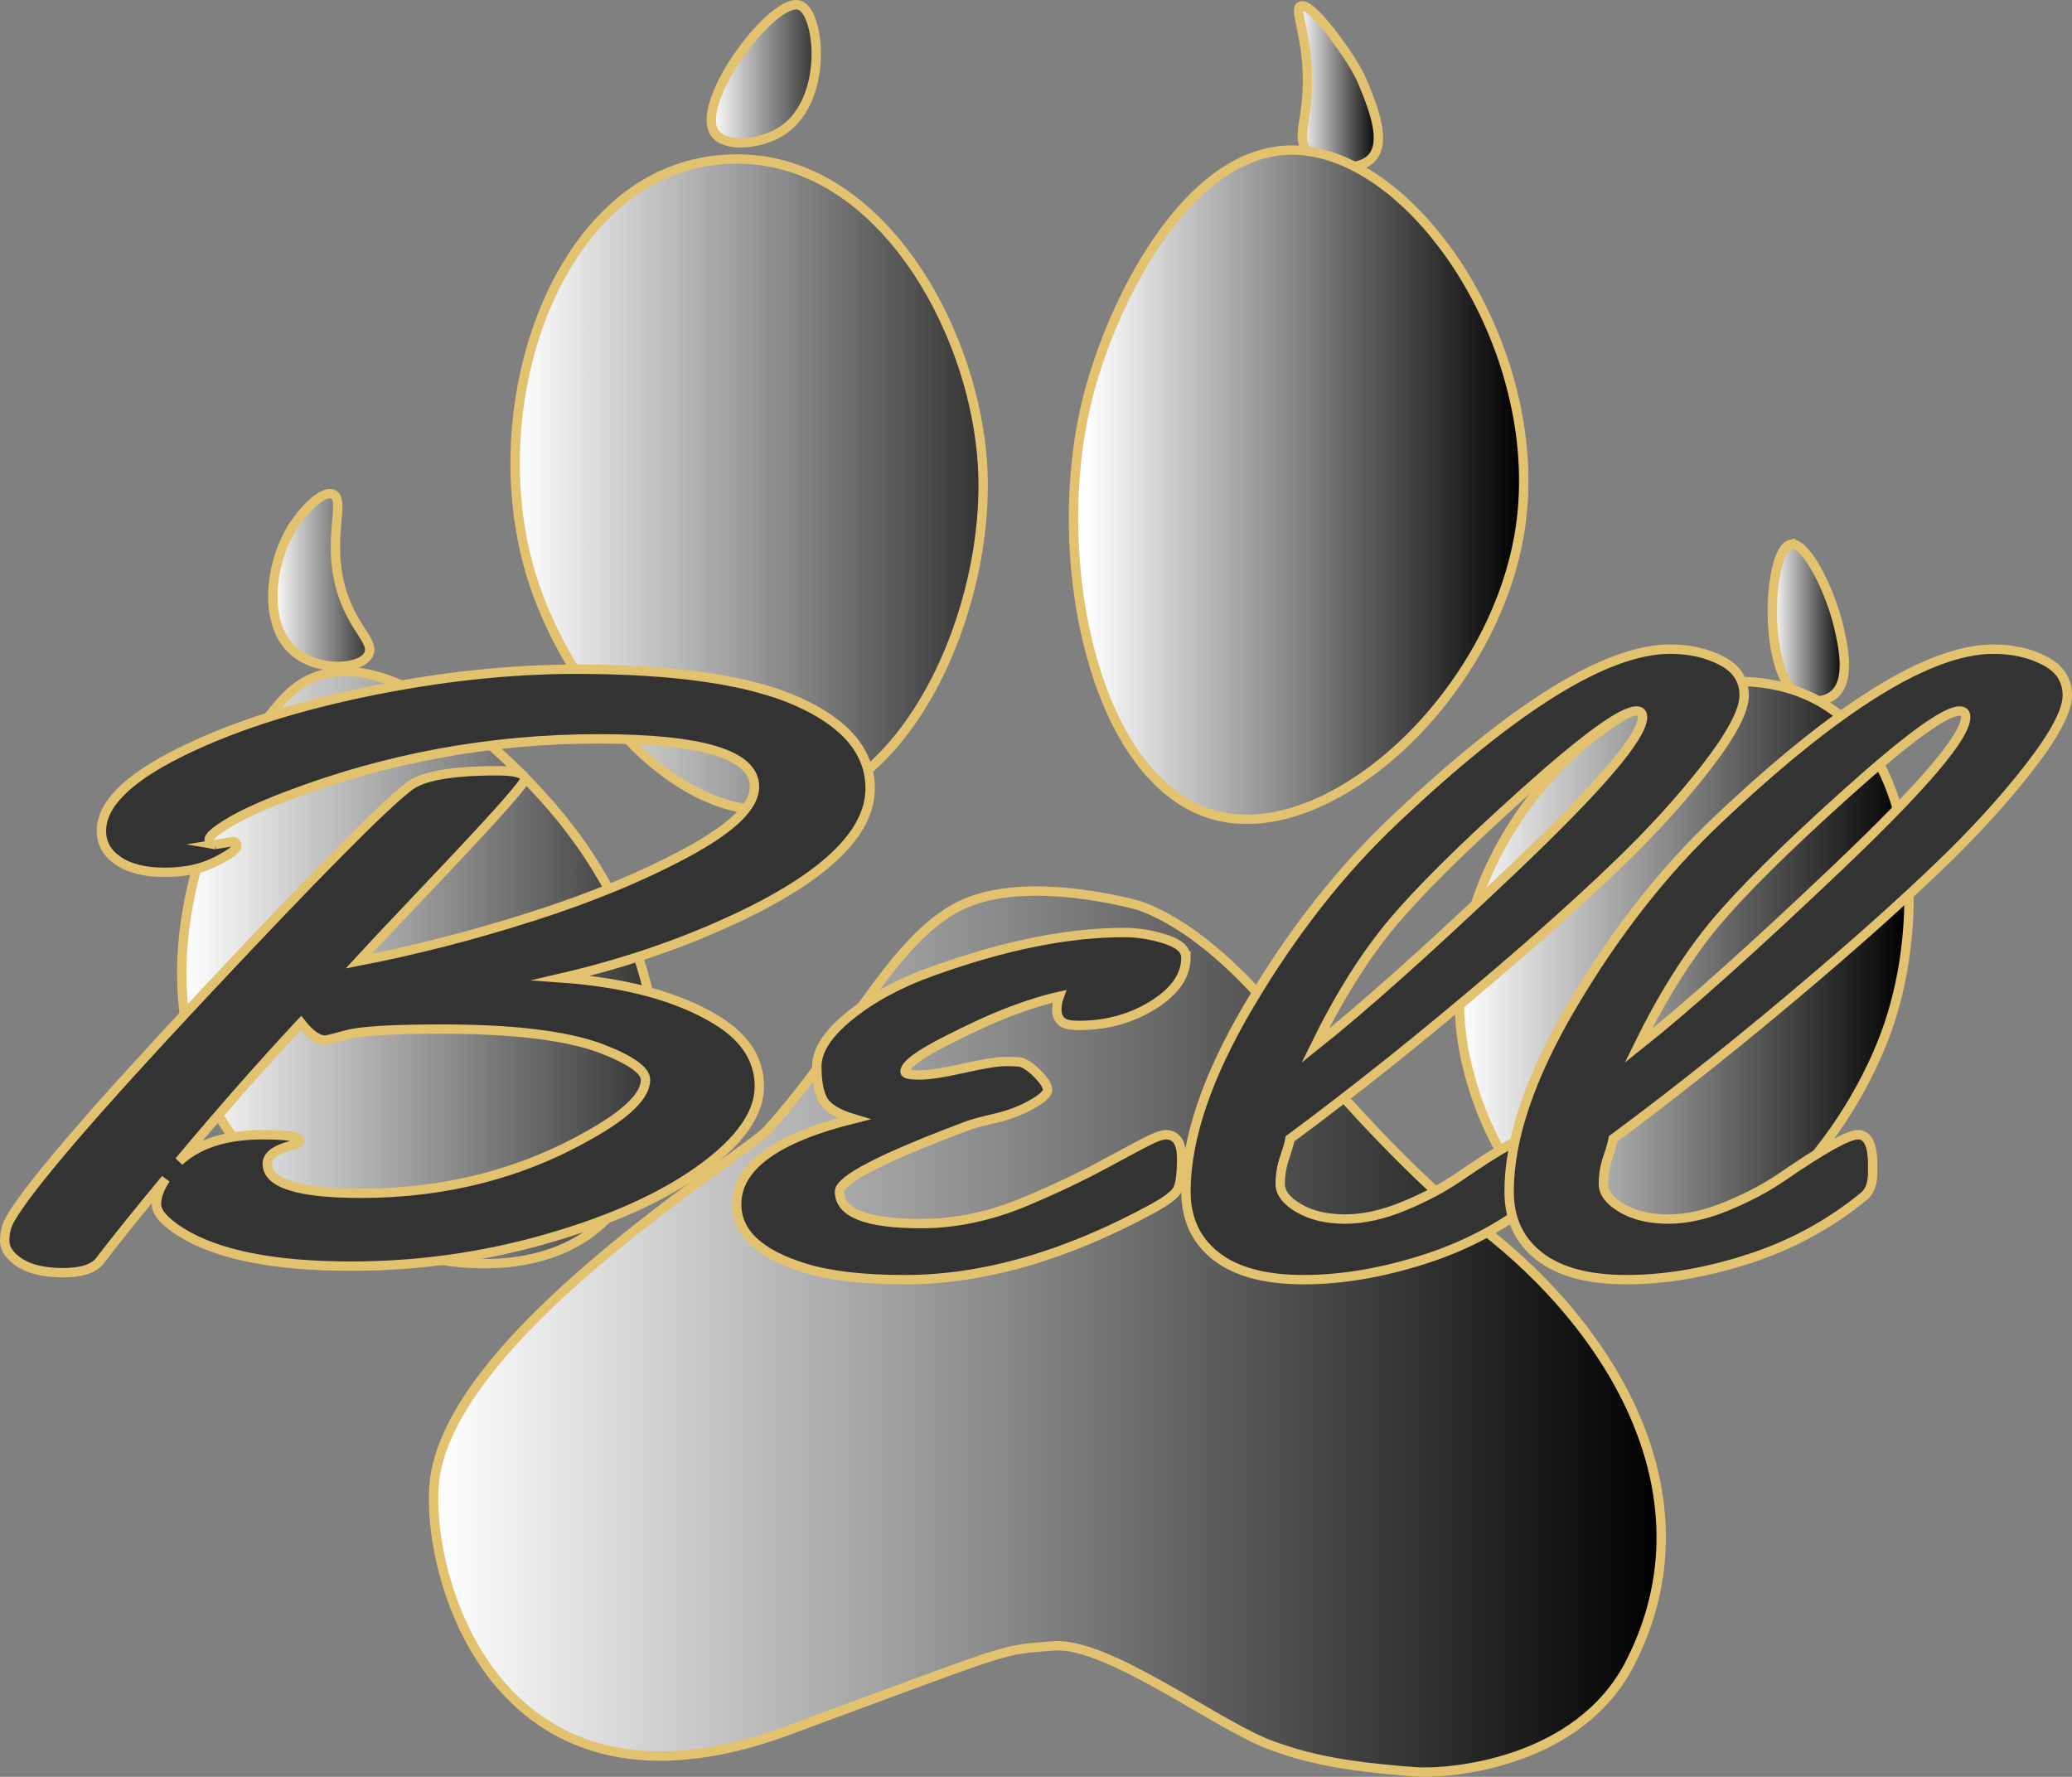
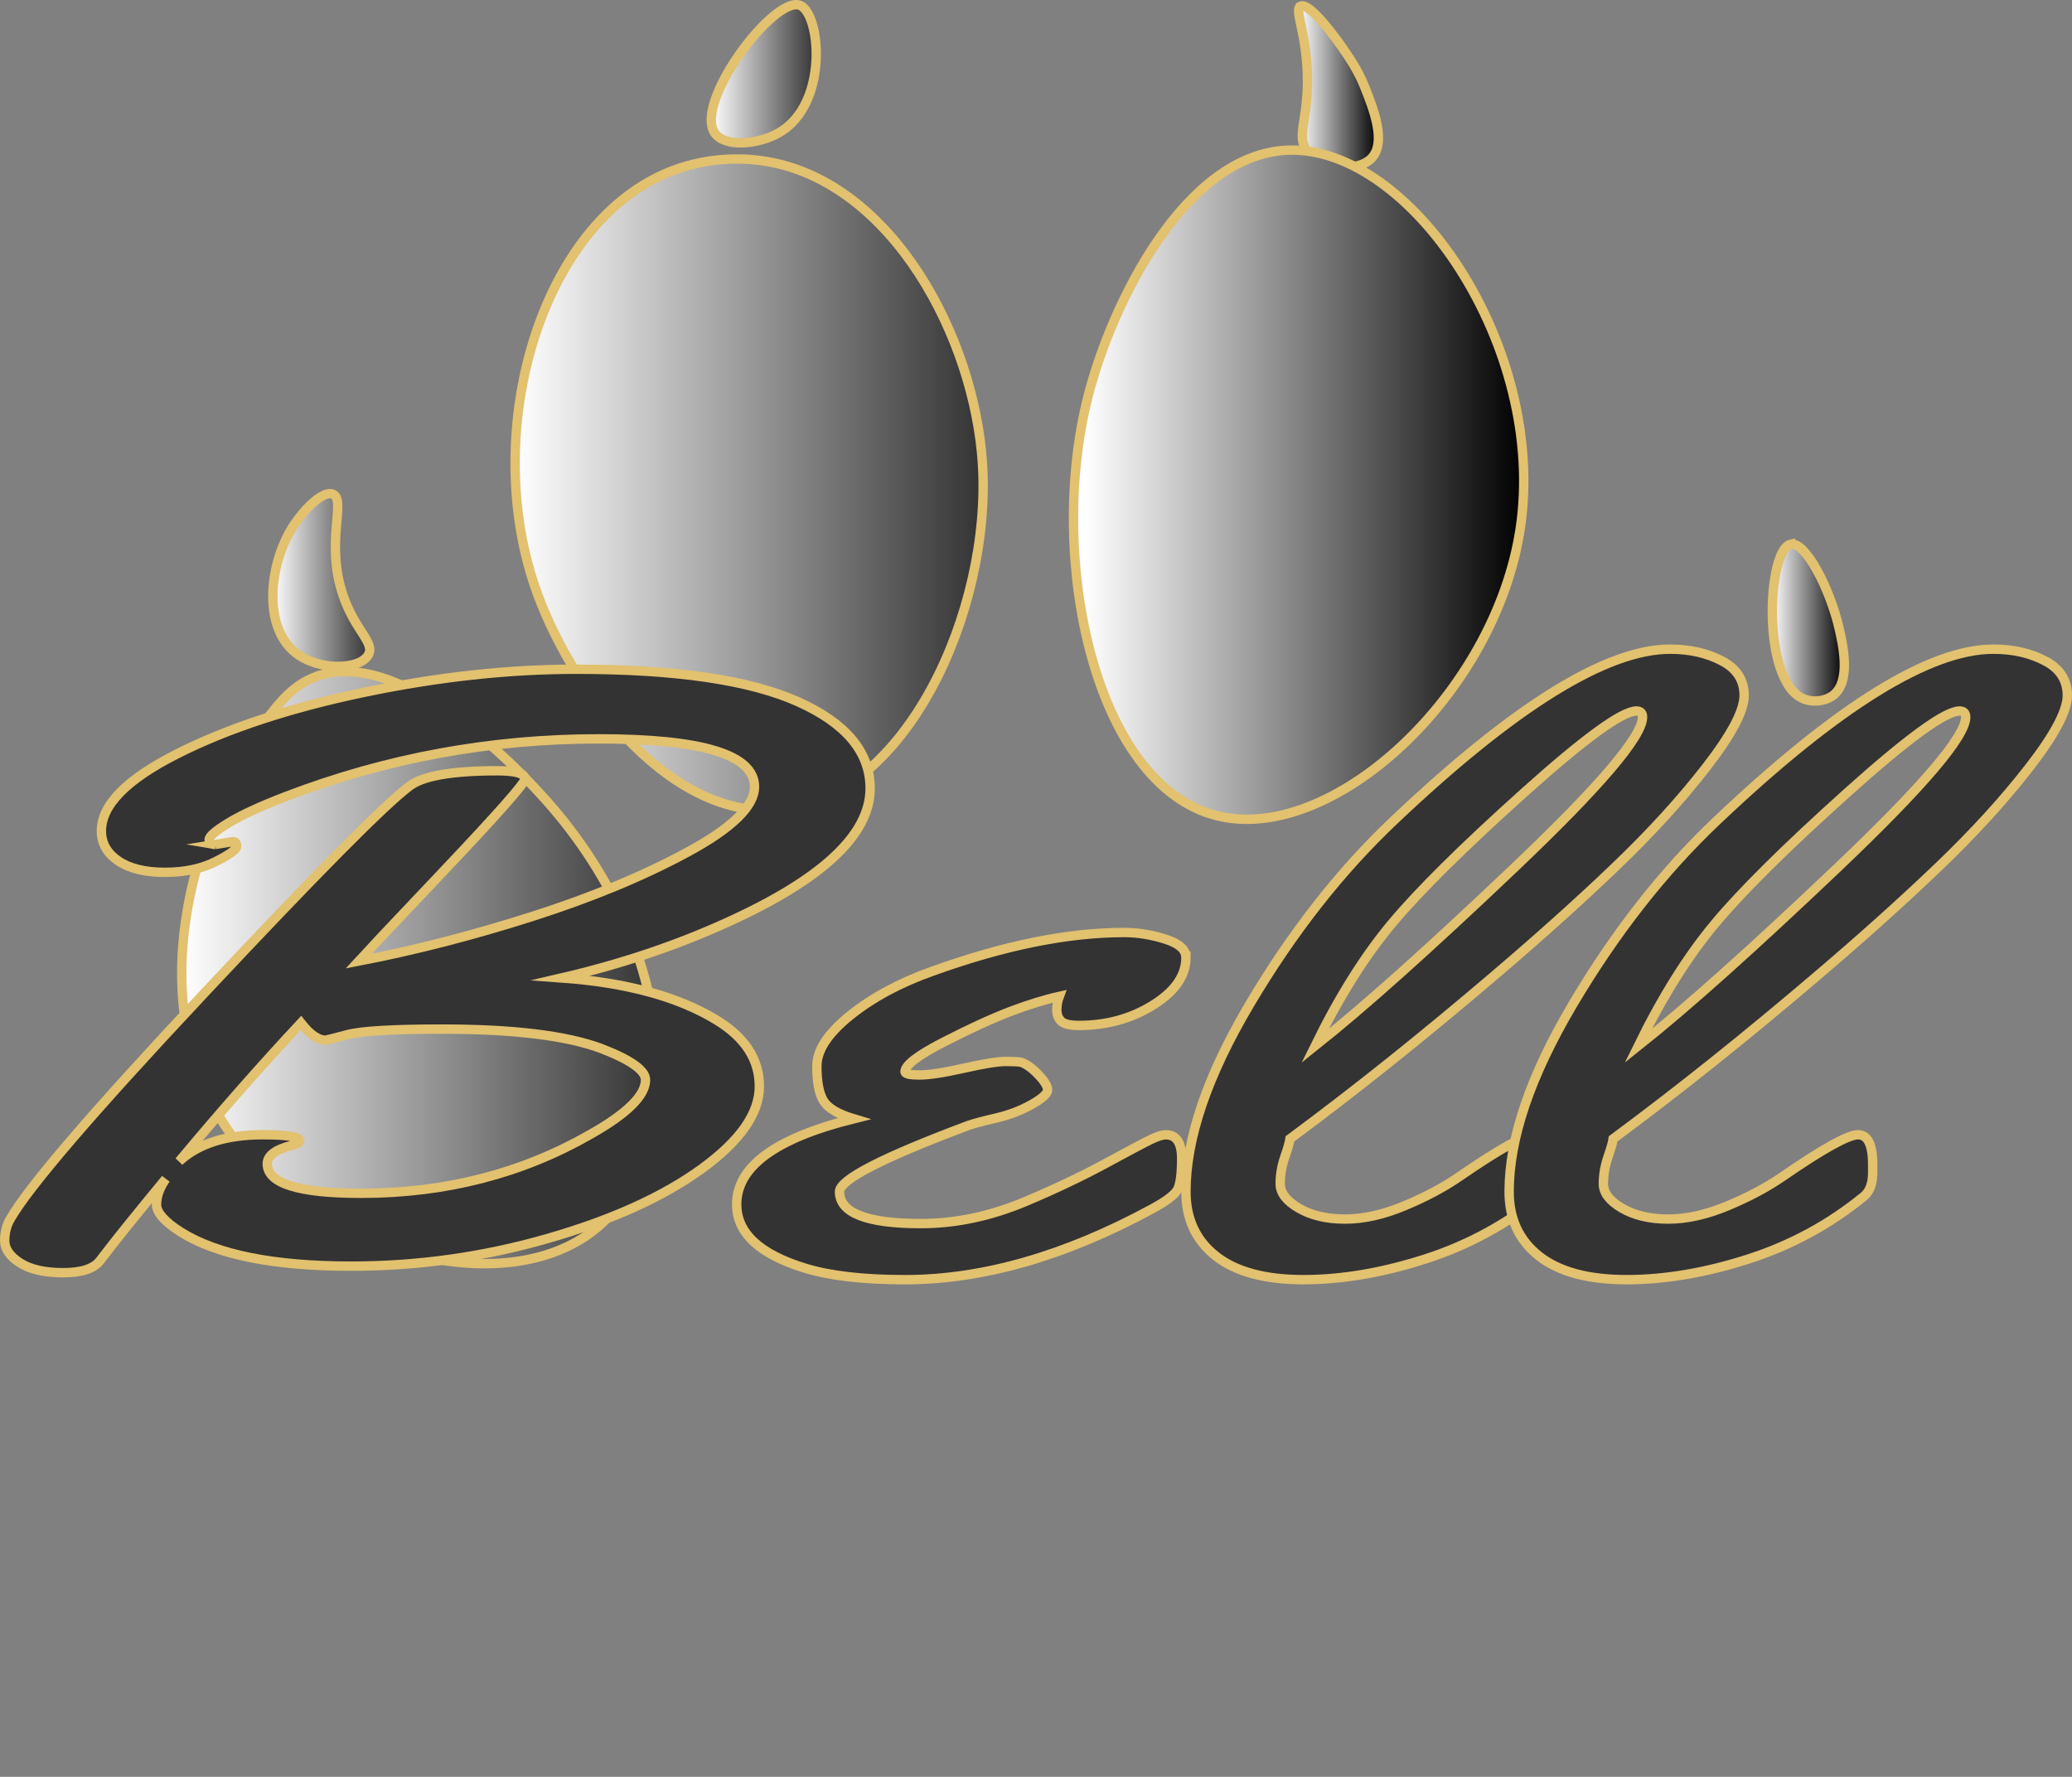
<svg xmlns="http://www.w3.org/2000/svg" xmlns:xlink="http://www.w3.org/1999/xlink" id="b" width="220.854" height="189.384" viewBox="0 0 220.854 189.384">
  <rect x="0" y="0" width="220.854" height="189.384" fill="#808080" stroke="none" />
  <defs>
    <linearGradient id="d" x1="75.813" y1="7.863" x2="87.002" y2="7.863" gradientUnits="userSpaceOnUse">
      <stop offset="0" stop-color="#fff" />
      <stop offset="1" stop-color="#333" />
    </linearGradient>
    <linearGradient id="e" x1="54.906" y1="51.663" x2="104.792" y2="51.663" xlink:href="#d" />
    <linearGradient id="f" x1="29.082" y1="61.822" x2="39.409" y2="61.822" xlink:href="#d" />
    <linearGradient id="g" x1="19.371" y1="103.136" x2="70.092" y2="103.136" xlink:href="#d" />
    <linearGradient id="h" x1="46.213" y1="141.931" x2="177.069" y2="141.931" gradientUnits="userSpaceOnUse">
      <stop offset="0" stop-color="#fff" />
      <stop offset="1" stop-color="#000" />
    </linearGradient>
    <linearGradient id="i" x1="138.419" y1="9.226" x2="146.925" y2="9.226" xlink:href="#h" />
    <linearGradient id="j" x1="114.423" y1="51.663" x2="162.416" y2="51.663" gradientUnits="userSpaceOnUse">
      <stop offset=".024" stop-color="#fff" />
      <stop offset="1" stop-color="#000" />
    </linearGradient>
    <linearGradient id="k" x1="188.912" y1="66.357" x2="196.59" y2="66.357" xlink:href="#h" />
    <linearGradient id="l" x1="155.552" y1="103.136" x2="203.482" y2="103.136" xlink:href="#h" />
    <linearGradient id="m" x1="314.227" y1="102.795" x2="317.443" y2="102.795" gradientUnits="userSpaceOnUse">
      <stop offset="0" stop-color="#fff" />
      <stop offset="0" stop-color="#000" />
    </linearGradient>
  </defs>
  <g id="c">
    <path d="M85.262.568c-2.756-1.05-11.293,10.316-9.09,13.59,1.068,1.588,4.645,1.25,6.84,0,5.379-3.064,4.452-12.751,2.25-13.59Z" fill="url(#d)" stroke="#e2c16f" stroke-miterlimit="10" />
    <path d="M81.77,17.218c-1.418-.244-5.662-.805-10.365,1.08-13.752,5.513-20.088,27.407-14.436,44.1,3.583,10.583,13.936,24.839,25.911,23.94,13.658-1.025,22.824-21.266,21.84-36.9-.844-13.404-9.56-29.918-22.95-32.22Z" fill="url(#e)" stroke="#e2c16f" stroke-miterlimit="10" />
    <path d="M39.272,69.778c.693-1.297-1.418-2.558-2.7-6.3-1.939-5.663.364-10.171-1.08-10.8-1.061-.462-3.072,1.637-4.14,3.24-2.651,3.979-3.448,10.837.18,13.68,2.52,1.975,6.882,1.784,7.74.18Z" fill="url(#f)" stroke="#e2c16f" stroke-miterlimit="10" />
    <path d="M33.313,72.262c-1.313.559-2.297,1.378-3.225,2.38-6.458,6.972-17.993,31.161-4.327,47.751,9.624,11.683,29.14,16.437,38.316,8.074,8.9-8.111,8.896-29.312-6.632-46.001-1.912-2.097-14.953-16.111-24.132-12.204Z" fill="url(#g)" stroke="#e2c16f" stroke-miterlimit="10" />
-     <path d="M121.553,96.56s-12.126-3.559-19.258,0c-7.133,3.559-11.767,14.158-20.506,23.899-2.321,2.587-34.24,22.098-35.516,37.797-.84,10.342,6.982,37.528,37.64,26.215,24.54-9.055,22.572-8.588,28.397-9.04,5.825-.452,17.713,8.71,23.419,10.683l.786.272c4.579,1.583,9.396,2.08,14.225,2.46,3.607.284,17.525-.82,23.029-11.607,9.251-18.129-2.339-36.685-17.618-47.681-4.585-3.3-13.571-13.09-15-15-5.136-6.864-11.894-15.122-19.599-17.999Z" fill="url(#h)" stroke="#e2c16f" stroke-miterlimit="10" />
    <path d="M138.632.658c.933-.458,3.736,3.338,4.828,4.969.642.959,1.371,2.062,2.012,3.671.895,2.247,2.34,5.871.72,7.56-1.499,1.563-5.358,1.19-6.84-.72-1.294-1.667.159-3.301,0-8.28-.142-4.473-1.432-6.85-.72-7.2Z" fill="url(#i)" stroke="#e2c16f" stroke-miterlimit="10" />
    <path d="M137.202,16.01c-10.952.481-18.718,16.375-21.24,26.28-4.385,17.225.728,41.321,13.68,44.64,12.299,3.152,29.735-12.927,32.4-30.6,2.912-19.307-11.746-40.895-24.84-40.32Z" fill="url(#j)" stroke="#e2c16f" stroke-miterlimit="10" />
    <path d="M190.851,58.018c1.612-.376,4.233,4.867,5.16,8.88.415,1.799,1.319,5.709-.6,7.2-.861.669-2.229.803-3.24.36-4.443-1.949-3.792-15.863-1.32-16.44Z" fill="url(#k)" stroke="#e2c16f" stroke-miterlimit="10" />
-     <path d="M194.767,75.267c-4.758-3.083-9.973-2.672-11.556-2.526-14.897,1.377-29.865,19.985-27.388,37.893,1.202,8.689,7.005,20.789,17.103,22.736,12.689,2.446,24.527-12.609,28.428-24.229,3.641-10.845,3.312-27.461-6.587-33.874Z" fill="url(#l)" stroke="#e2c16f" stroke-miterlimit="10" />
    <path d="M22.942,90.009l1.892-.305c.261,0,.392.167.392.501s-.75.881-2.251,1.637c-1.5.757-3.306,1.135-5.414,1.135s-3.763-.407-4.959-1.222-1.794-1.877-1.794-3.186c0-2.764,2.696-5.505,8.09-8.226,5.393-2.72,12.025-4.902,19.897-6.546s15.418-2.466,22.639-2.466c10.568,0,18.43,1.149,23.583,3.447,5.154,2.299,7.731,5.383,7.731,9.252,0,4.945-5.133,9.73-15.396,14.356-5.394,2.443-11.222,4.393-17.484,5.848,6.872.495,12.352,1.979,16.44,4.451,3.088,1.861,4.632,4.232,4.632,7.112s-2.055,5.812-6.165,8.793c-4.11,2.982-9.58,5.455-16.407,7.419-6.829,1.963-13.81,2.945-20.942,2.945-8.22,0-14.266-1.207-18.136-3.622-1.74-1.105-2.609-2.087-2.609-2.945s.326-1.768.979-2.728c-3.176,3.84-5.503,6.735-6.98,8.684-.652.873-1.969,1.31-3.947,1.31s-3.513-.35-4.6-1.048-1.631-1.483-1.631-2.356.196-1.643.587-2.312c1.958-3.433,8.861-11.469,20.714-24.109,11.851-12.641,19.104-19.965,21.757-21.972,1.392-1.135,4.544-1.702,9.46-1.702,1.957,0,2.936.291,2.936.873,0,.437-2.893,3.709-8.677,9.818-5.785,6.109-8.808,9.31-9.068,9.601,6.045-1.164,12.232-2.757,18.561-4.778,6.328-2.022,11.851-4.313,16.57-6.873,4.719-2.56,7.079-4.873,7.079-6.938,0-3.404-5.524-5.105-16.571-5.105-11.569,0-22.703,2.051-33.402,6.152-2.653,1.019-4.676,1.949-6.066,2.793-1.393.844-2.088,1.44-2.088,1.789s.217.523.652.523ZM34.686,110.868c-.783,0-1.653-.611-2.609-1.833-4.133,4.423-8.46,9.339-12.983,14.75,2.044-1.892,5.023-2.837,8.938-2.837,2.609,0,3.914.218,3.914.654,0,.175-.283.335-.849.48-1.739.437-2.609,1.091-2.609,1.964,0,2.095,3.327,3.142,9.981,3.142,9.003,0,17.158-2.095,24.465-6.284,3.914-2.21,5.871-4.146,5.871-5.804,0-1.018-1.588-2.138-4.762-3.36-3.697-1.366-9.329-2.051-16.897-2.051-5.263,0-8.634.196-10.111.59-1.479.393-2.263.589-2.349.589Z" fill="url(#m)" />
    <path d="M126.41,102.053c0,1.921-1.164,3.608-3.49,5.062-2.326,1.455-4.969,2.182-7.926,2.182-.957,0-1.588-.152-1.893-.458s-.455-.705-.455-1.2.086-.975.26-1.439c-1.566.349-3.305.888-5.219,1.614-1.914.728-4.264,1.804-7.046,3.229-2.784,1.425-4.176,2.487-4.176,3.186,0,.232.511.349,1.533.349s2.599-.24,4.73-.72c2.13-.48,3.62-.721,4.468-.721s1.404.029,1.664.088c.564.204,1.174.647,1.826,1.331s.979,1.222.979,1.614-.564.909-1.695,1.549c-1.131.641-2.414,1.128-3.85,1.462-1.435.335-2.392.59-2.87.764-9.178,3.434-13.766,5.79-13.766,7.069,0,2.27,2.893,3.404,8.677,3.404,3.696,0,7.416-.786,11.156-2.356,3.174-1.338,6.035-2.698,8.578-4.08,2.545-1.382,4.154-2.232,4.828-2.553s1.186-.48,1.533-.48c1.131,0,1.697.844,1.697,2.531s-.154,2.8-.457,3.338c-.305.539-1.174,1.2-2.609,1.985-9.309,5.062-18.116,7.593-26.423,7.593-4.436,0-7.981-.407-10.634-1.222-4.871-1.483-7.307-3.753-7.307-6.808,0-4.015,4.153-7.054,12.461-9.12-1.653-.494-2.719-1.127-3.197-1.897s-.718-2.008-.718-3.71,1.185-3.505,3.556-5.411c2.37-1.904,5.273-3.469,8.71-4.69,7.655-2.764,14.483-4.146,20.485-4.146,1.436,0,2.891.232,4.371.698,1.477.465,2.217,1.12,2.217,1.963Z" fill="url(#m)" />
-     <path d="M183.527,70.437c1.587.829,2.381,2.059,2.381,3.688s-1.349,4.183-4.045,7.658c-2.697,3.477-5.937,7.026-9.721,10.647-3.783,3.622-8.068,7.47-12.852,11.543-7.567,6.458-14.832,12.262-21.79,17.411-.044.349-.229.997-.555,1.941-.326.946-.489,1.898-.489,2.858s.663,1.826,1.99,2.597c1.326.771,2.968,1.156,4.926,1.156s4.055-.465,6.295-1.396c2.239-.931,4.186-1.964,5.839-3.098,4.349-2.996,7.046-4.495,8.09-4.495s1.565,1.062,1.565,3.186v.873c0,1.135-.305,1.964-.913,2.487-3.653,2.996-7.764,5.229-12.33,6.698s-8.895,2.203-12.982,2.203-7.199-.836-9.329-2.509c-2.132-1.673-3.197-3.964-3.197-6.873,0-5.673,2.272-12.342,6.817-20.008,4.545-7.665,9.666-14.188,15.364-19.571,12.829-12.16,22.638-18.24,29.423-18.24,2.087,0,3.924.414,5.513,1.243ZM175.079,76.437c0-.436-.219-.654-.653-.654-1.522,0-5.523,2.909-12.004,8.728-6.48,5.819-11.167,10.459-14.059,13.921-2.893,3.462-5.622,7.811-8.188,13.047,5.132-4.072,12.232-10.422,21.301-19.048,9.068-8.625,13.603-13.956,13.603-15.993Z" fill="url(#m)" />
    <path d="M217.974,70.437c1.587.829,2.381,2.059,2.381,3.688s-1.349,4.183-4.045,7.658c-2.697,3.477-5.937,7.026-9.721,10.647-3.783,3.622-8.068,7.47-12.852,11.543-7.567,6.458-14.832,12.262-21.79,17.411-.044.349-.229.997-.555,1.941-.326.946-.489,1.898-.489,2.858s.663,1.826,1.99,2.597c1.326.771,2.968,1.156,4.926,1.156s4.055-.465,6.295-1.396c2.239-.931,4.186-1.964,5.839-3.098,4.349-2.996,7.046-4.495,8.09-4.495s1.565,1.062,1.565,3.186v.873c0,1.135-.305,1.964-.913,2.487-3.653,2.996-7.764,5.229-12.33,6.698s-8.895,2.203-12.982,2.203-7.199-.836-9.329-2.509c-2.132-1.673-3.197-3.964-3.197-6.873,0-5.673,2.272-12.342,6.817-20.008,4.545-7.665,9.666-14.188,15.364-19.571,12.829-12.16,22.638-18.24,29.423-18.24,2.087,0,3.924.414,5.513,1.243ZM209.525,76.437c0-.436-.219-.654-.653-.654-1.522,0-5.523,2.909-12.004,8.728-6.48,5.819-11.167,10.459-14.059,13.921-2.893,3.462-5.622,7.811-8.188,13.047,5.132-4.072,12.232-10.422,21.301-19.048,9.068-8.625,13.603-13.956,13.603-15.993Z" fill="url(#m)" />
    <path d="M22.942,90.009l1.892-.305c.261,0,.392.167.392.501s-.75.881-2.251,1.637c-1.5.757-3.306,1.135-5.414,1.135s-3.763-.407-4.959-1.222-1.794-1.877-1.794-3.186c0-2.764,2.696-5.505,8.09-8.226,5.393-2.72,12.025-4.902,19.897-6.546s15.418-2.466,22.639-2.466c10.568,0,18.43,1.149,23.583,3.447,5.154,2.299,7.731,5.383,7.731,9.252,0,4.945-5.133,9.73-15.396,14.356-5.394,2.443-11.222,4.393-17.484,5.848,6.872.495,12.352,1.979,16.44,4.451,3.088,1.861,4.632,4.232,4.632,7.112s-2.055,5.812-6.165,8.793c-4.11,2.982-9.58,5.455-16.407,7.419-6.829,1.963-13.81,2.945-20.942,2.945-8.22,0-14.266-1.207-18.136-3.622-1.74-1.105-2.609-2.087-2.609-2.945s.326-1.768.979-2.728c-3.176,3.84-5.503,6.735-6.98,8.684-.652.873-1.969,1.31-3.947,1.31s-3.513-.35-4.6-1.048-1.631-1.483-1.631-2.356.196-1.643.587-2.312c1.958-3.433,8.861-11.469,20.714-24.109,11.851-12.641,19.104-19.965,21.757-21.972,1.392-1.135,4.544-1.702,9.46-1.702,1.957,0,2.936.291,2.936.873,0,.437-2.893,3.709-8.677,9.818-5.785,6.109-8.808,9.31-9.068,9.601,6.045-1.164,12.232-2.757,18.561-4.778,6.328-2.022,11.851-4.313,16.57-6.873,4.719-2.56,7.079-4.873,7.079-6.938,0-3.404-5.524-5.105-16.571-5.105-11.569,0-22.703,2.051-33.402,6.152-2.653,1.019-4.676,1.949-6.066,2.793-1.393.844-2.088,1.44-2.088,1.789s.217.523.652.523ZM34.686,110.868c-.783,0-1.653-.611-2.609-1.833-4.133,4.423-8.46,9.339-12.983,14.75,2.044-1.892,5.023-2.837,8.938-2.837,2.609,0,3.914.218,3.914.654,0,.175-.283.335-.849.48-1.739.437-2.609,1.091-2.609,1.964,0,2.095,3.327,3.142,9.981,3.142,9.003,0,17.158-2.095,24.465-6.284,3.914-2.21,5.871-4.146,5.871-5.804,0-1.018-1.588-2.138-4.762-3.36-3.697-1.366-9.329-2.051-16.897-2.051-5.263,0-8.634.196-10.111.59-1.479.393-2.263.589-2.349.589Z" fill="#333" stroke="#e2c16f" stroke-miterlimit="10" />
    <path d="M126.41,102.053c0,1.921-1.164,3.608-3.49,5.062-2.326,1.455-4.969,2.182-7.926,2.182-.957,0-1.588-.152-1.893-.458s-.455-.705-.455-1.2.086-.975.26-1.439c-1.566.349-3.305.888-5.219,1.614-1.914.728-4.264,1.804-7.046,3.229-2.784,1.425-4.176,2.487-4.176,3.186,0,.232.511.349,1.533.349s2.599-.24,4.73-.72c2.13-.48,3.62-.721,4.468-.721s1.404.029,1.664.088c.564.204,1.174.647,1.826,1.331s.979,1.222.979,1.614-.564.909-1.695,1.549c-1.131.641-2.414,1.128-3.85,1.462-1.435.335-2.392.59-2.87.764-9.178,3.434-13.766,5.79-13.766,7.069,0,2.27,2.893,3.404,8.677,3.404,3.696,0,7.416-.786,11.156-2.356,3.174-1.338,6.035-2.698,8.578-4.08,2.545-1.382,4.154-2.232,4.828-2.553s1.186-.48,1.533-.48c1.131,0,1.697.844,1.697,2.531s-.154,2.8-.457,3.338c-.305.539-1.174,1.2-2.609,1.985-9.309,5.062-18.116,7.593-26.423,7.593-4.436,0-7.981-.407-10.634-1.222-4.871-1.483-7.307-3.753-7.307-6.808,0-4.015,4.153-7.054,12.461-9.12-1.653-.494-2.719-1.127-3.197-1.897s-.718-2.008-.718-3.71,1.185-3.505,3.556-5.411c2.37-1.904,5.273-3.469,8.71-4.69,7.655-2.764,14.483-4.146,20.485-4.146,1.436,0,2.891.232,4.371.698,1.477.465,2.217,1.12,2.217,1.963Z" fill="#333" stroke="#e2c16f" stroke-miterlimit="10" />
    <path d="M183.527,70.437c1.587.829,2.381,2.059,2.381,3.688s-1.349,4.183-4.045,7.658c-2.697,3.477-5.937,7.026-9.721,10.647-3.783,3.622-8.068,7.47-12.852,11.543-7.567,6.458-14.832,12.262-21.79,17.411-.044.349-.229.997-.555,1.941-.326.946-.489,1.898-.489,2.858s.663,1.826,1.99,2.597c1.326.771,2.968,1.156,4.926,1.156s4.055-.465,6.295-1.396c2.239-.931,4.186-1.964,5.839-3.098,4.349-2.996,7.046-4.495,8.09-4.495s1.565,1.062,1.565,3.186v.873c0,1.135-.305,1.964-.913,2.487-3.653,2.996-7.764,5.229-12.33,6.698s-8.895,2.203-12.982,2.203-7.199-.836-9.329-2.509c-2.132-1.673-3.197-3.964-3.197-6.873,0-5.673,2.272-12.342,6.817-20.008,4.545-7.665,9.666-14.188,15.364-19.571,12.829-12.16,22.638-18.24,29.423-18.24,2.087,0,3.924.414,5.513,1.243ZM175.079,76.437c0-.436-.219-.654-.653-.654-1.522,0-5.523,2.909-12.004,8.728-6.48,5.819-11.167,10.459-14.059,13.921-2.893,3.462-5.622,7.811-8.188,13.047,5.132-4.072,12.232-10.422,21.301-19.048,9.068-8.625,13.603-13.956,13.603-15.993Z" fill="#333" stroke="#e2c16f" stroke-miterlimit="10" />
    <path d="M217.974,70.437c1.587.829,2.381,2.059,2.381,3.688s-1.349,4.183-4.045,7.658c-2.697,3.477-5.937,7.026-9.721,10.647-3.783,3.622-8.068,7.47-12.852,11.543-7.567,6.458-14.832,12.262-21.79,17.411-.044.349-.229.997-.555,1.941-.326.946-.489,1.898-.489,2.858s.663,1.826,1.99,2.597c1.326.771,2.968,1.156,4.926,1.156s4.055-.465,6.295-1.396c2.239-.931,4.186-1.964,5.839-3.098,4.349-2.996,7.046-4.495,8.09-4.495s1.565,1.062,1.565,3.186v.873c0,1.135-.305,1.964-.913,2.487-3.653,2.996-7.764,5.229-12.33,6.698s-8.895,2.203-12.982,2.203-7.199-.836-9.329-2.509c-2.132-1.673-3.197-3.964-3.197-6.873,0-5.673,2.272-12.342,6.817-20.008,4.545-7.665,9.666-14.188,15.364-19.571,12.829-12.16,22.638-18.24,29.423-18.24,2.087,0,3.924.414,5.513,1.243ZM209.525,76.437c0-.436-.219-.654-.653-.654-1.522,0-5.523,2.909-12.004,8.728-6.48,5.819-11.167,10.459-14.059,13.921-2.893,3.462-5.622,7.811-8.188,13.047,5.132-4.072,12.232-10.422,21.301-19.048,9.068-8.625,13.603-13.956,13.603-15.993Z" fill="#333" stroke="#e2c16f" stroke-miterlimit="10" />
  </g>
</svg>